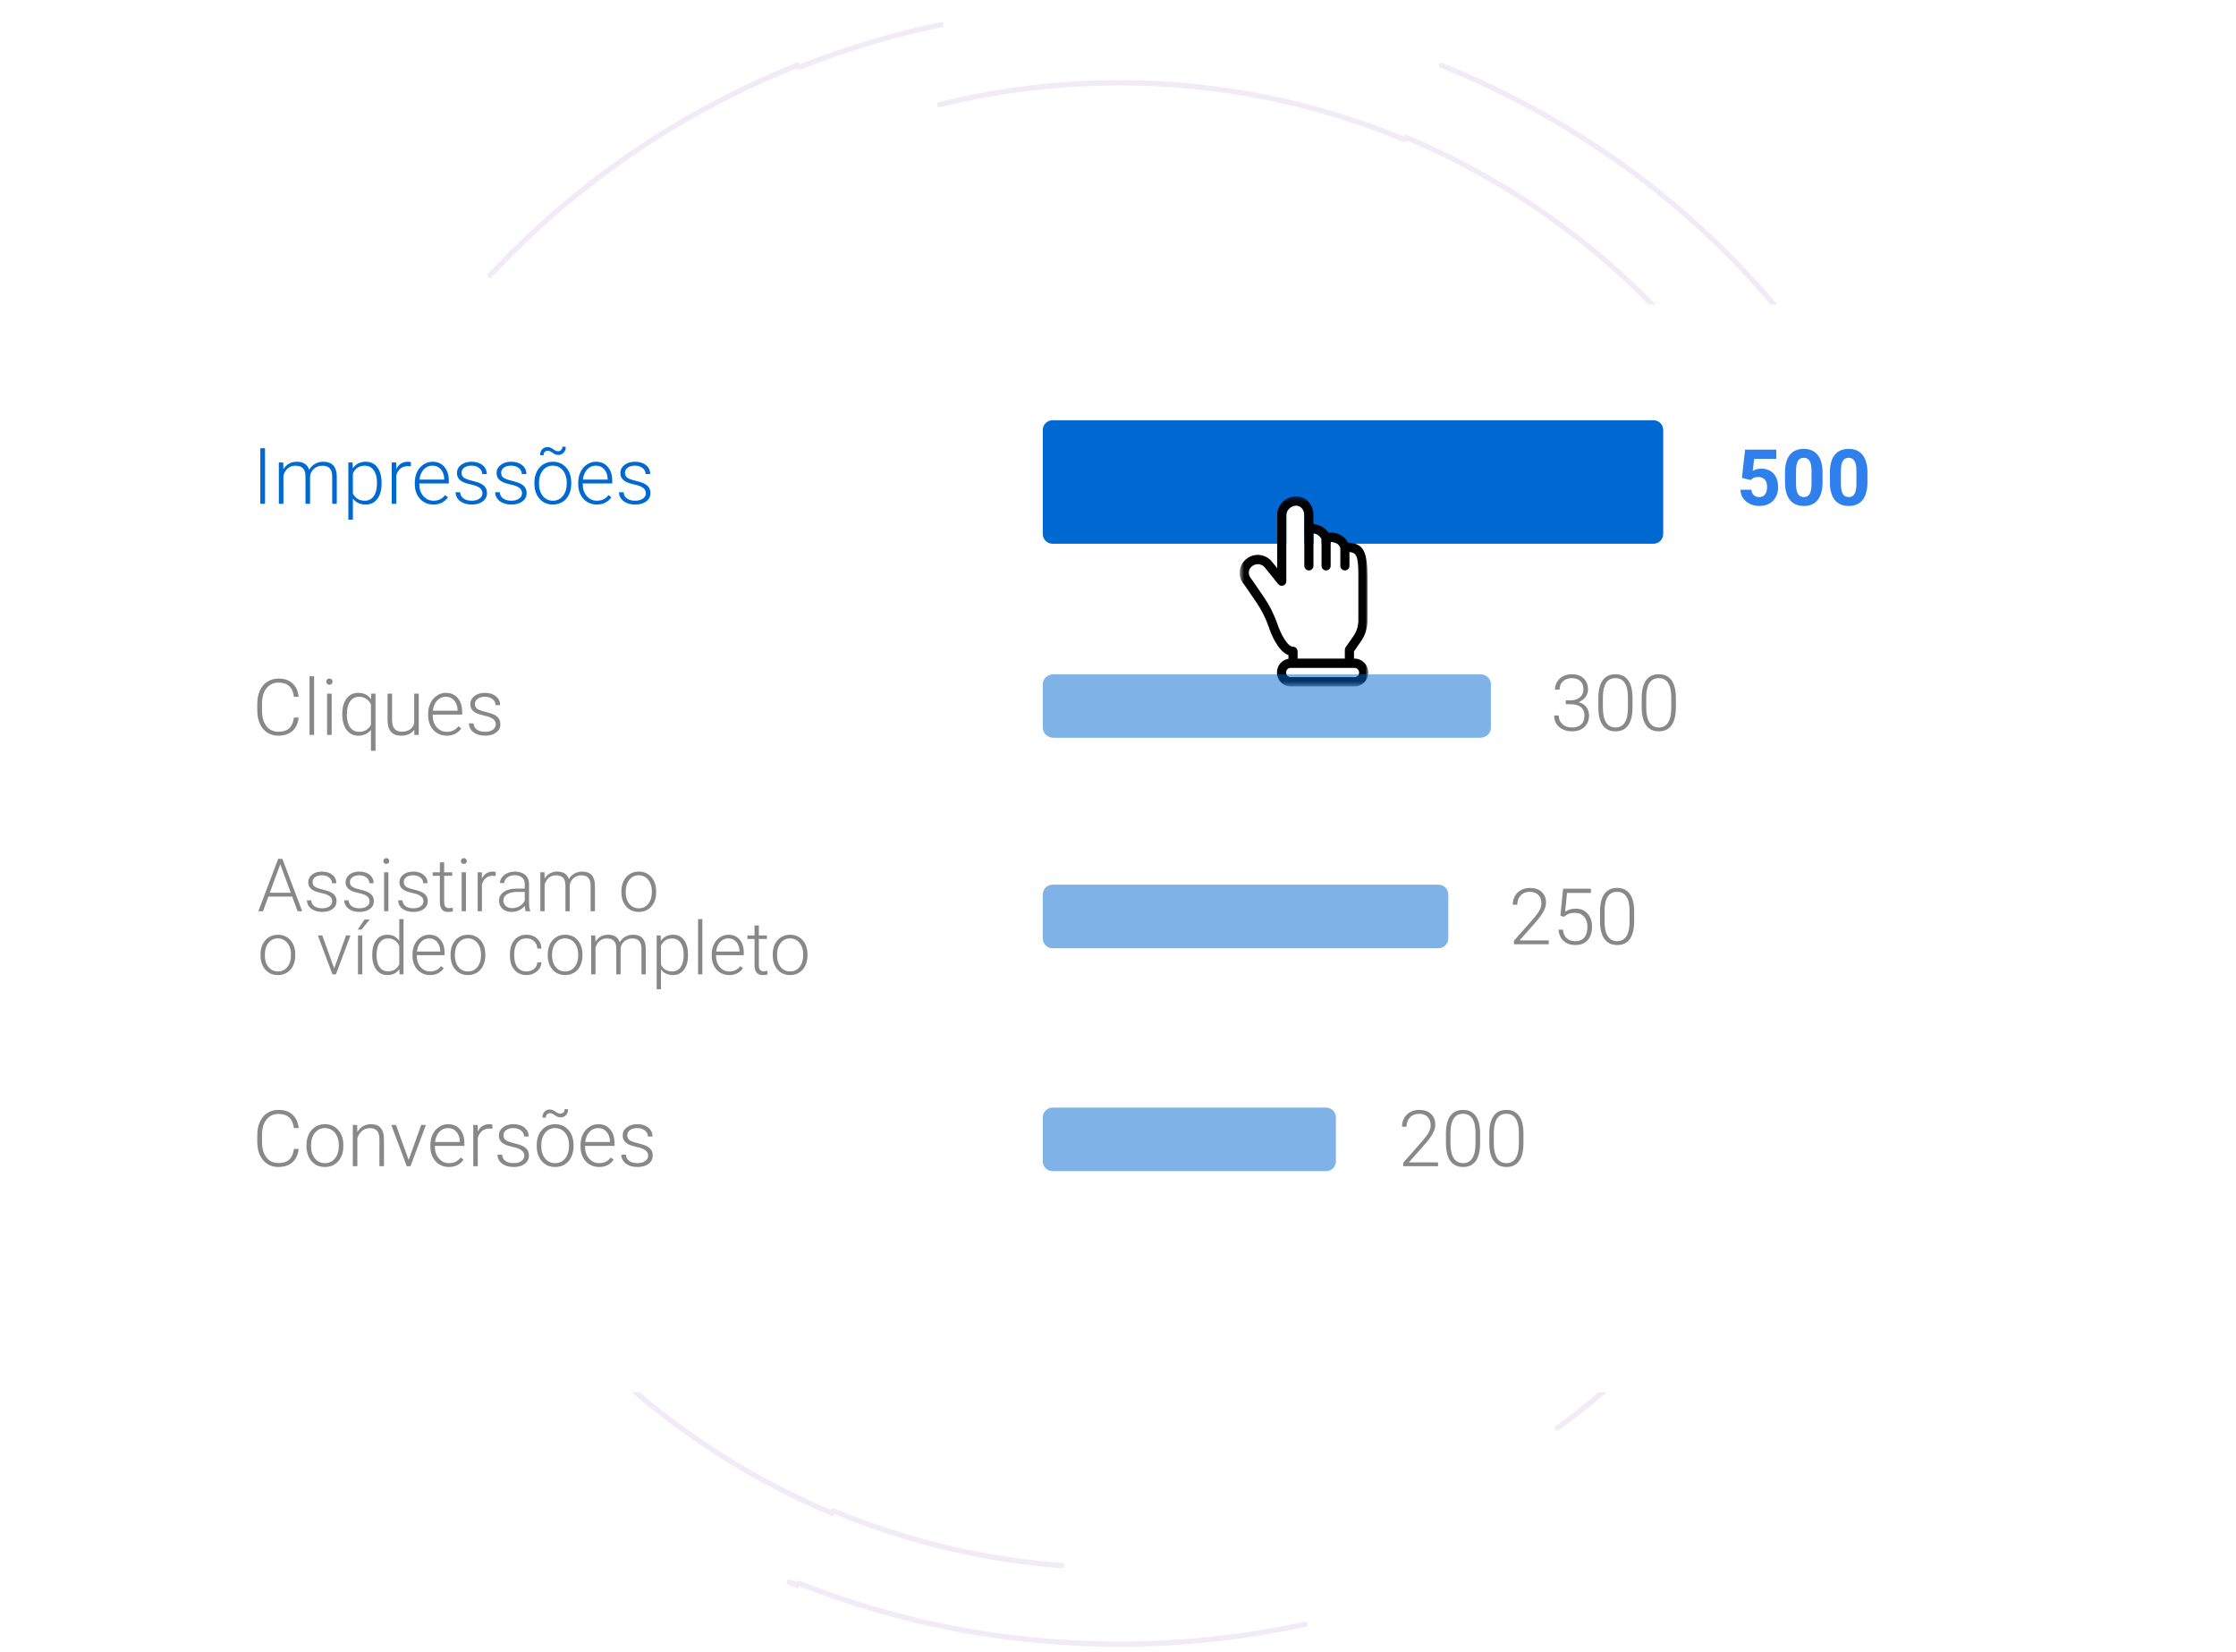
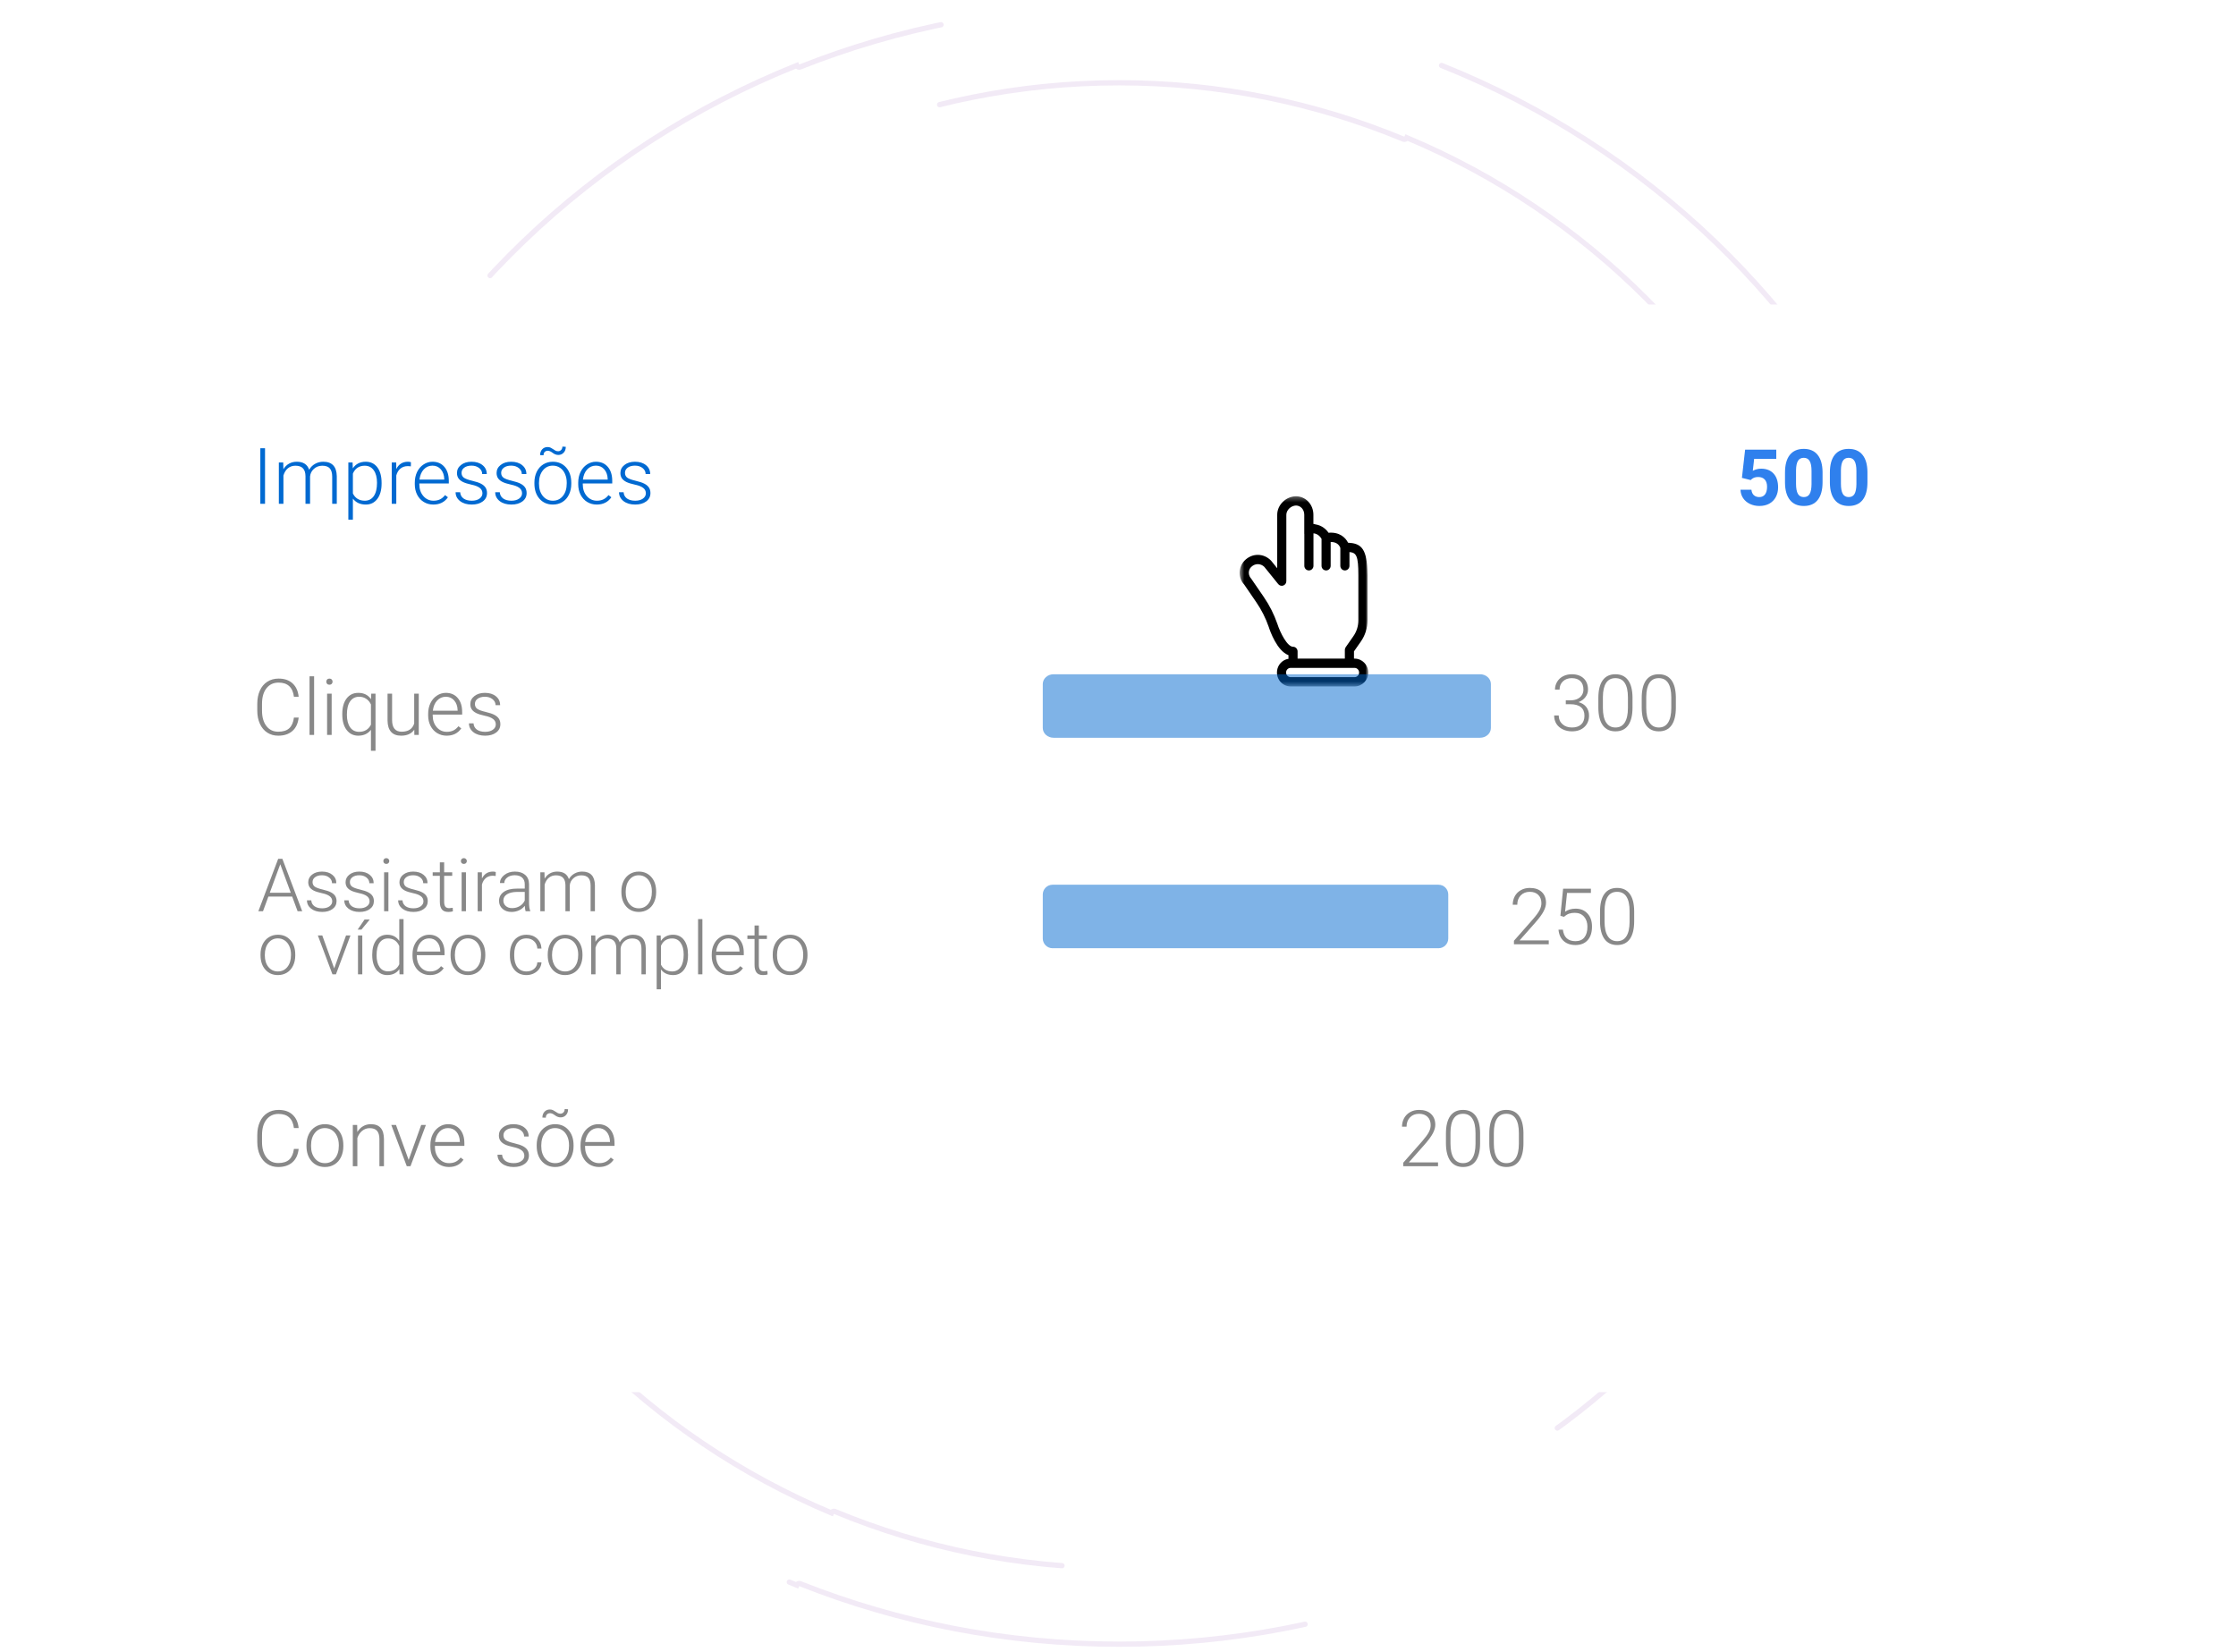
<svg xmlns="http://www.w3.org/2000/svg" width="425" height="314" viewBox="0 0 425 314" fill="none">
  <path d="M267.396 26.173C301.648 40.519 329.066 67.937 343.412 102.189C343.158 102.295 343.037 102.587 343.143 102.842C350.043 119.482 353.852 137.728 353.852 156.865C353.852 176.002 350.043 194.249 343.143 210.889C343.037 211.143 343.158 211.436 343.412 211.542C329.066 245.793 301.648 273.211 267.396 287.558C267.29 287.303 266.998 287.182 266.743 287.288C250.103 294.188 231.857 297.997 212.72 297.997C193.583 297.997 175.336 294.188 158.696 287.288C158.442 287.182 158.149 287.303 158.043 287.558C123.792 273.211 96.374 245.793 82.027 211.542C82.282 211.436 82.403 211.143 82.297 210.889C75.397 194.249 71.588 176.002 71.588 156.865C71.588 137.728 75.397 119.482 82.297 102.842C82.403 102.587 82.282 102.295 82.027 102.189C96.374 67.937 123.792 40.519 158.043 26.173C158.149 26.427 158.442 26.548 158.696 26.442C175.336 19.542 193.583 15.733 212.72 15.733C231.857 15.733 250.103 19.542 266.743 26.442C266.998 26.548 267.29 26.427 267.396 26.173Z" stroke="#C299D6" stroke-opacity="0.2" stroke-linecap="round" stroke-dasharray="100 100" />
  <path d="M274.004 12.444C313.065 28.064 344.401 58.166 360.906 95.858C360.653 95.968 360.537 96.263 360.647 96.516C368.702 115.074 373.153 135.464 373.153 156.865C373.153 178.266 368.702 198.656 360.647 217.214C360.537 217.467 360.653 217.762 360.906 217.872C344.401 255.564 313.065 285.667 274.004 301.286C273.902 301.03 273.611 300.905 273.355 301.006C254.649 308.42 234.177 312.506 212.719 312.506C191.262 312.506 170.79 308.42 152.084 301.006C151.827 300.905 151.537 301.03 151.435 301.286C112.374 285.667 81.038 255.564 64.532 217.872C64.785 217.762 64.901 217.467 64.791 217.214C56.737 198.656 52.285 178.266 52.285 156.865C52.285 135.464 56.737 115.074 64.791 96.516C64.901 96.263 64.785 95.968 64.532 95.858C81.038 58.166 112.374 28.064 151.435 12.444C151.537 12.7 151.827 12.825 152.084 12.724C170.79 5.31 191.262 1.224 212.719 1.224C234.177 1.224 254.649 5.31 273.355 12.724C273.611 12.825 273.902 12.7 274.004 12.444Z" stroke="#C299D6" stroke-opacity="0.2" stroke-linecap="round" stroke-dasharray="100 100" />
  <g filter="url(#filter0_d)">
    <rect x="20.324" y="53.883" width="383.811" height="206.712" rx="4" fill="white" />
  </g>
-   <path d="M252.061 210.52C253.087 210.52 253.918 211.351 253.918 212.377L253.918 220.734C253.918 221.76 253.087 222.591 252.061 222.591L200.061 222.591C199.036 222.591 198.204 221.76 198.204 220.734L198.204 212.377C198.204 211.351 199.036 210.52 200.061 210.52L252.061 210.52Z" fill="#0069D1" fill-opacity="0.5" />
  <path d="M56.766 218.369C56.645 219.482 56.246 220.333 55.569 220.923C54.897 221.513 54 221.808 52.878 221.808C52.094 221.808 51.4 221.612 50.796 221.22C50.196 220.829 49.732 220.275 49.403 219.559C49.074 218.839 48.907 218.016 48.902 217.093V215.722C48.902 214.783 49.067 213.951 49.396 213.226C49.724 212.501 50.196 211.942 50.81 211.55C51.429 211.154 52.14 210.955 52.943 210.955C54.075 210.955 54.967 211.263 55.62 211.877C56.278 212.486 56.66 213.33 56.766 214.409H55.867C55.644 212.614 54.67 211.717 52.943 211.717C51.986 211.717 51.221 212.075 50.651 212.791C50.085 213.507 49.802 214.496 49.802 215.758V217.049C49.802 218.268 50.078 219.24 50.629 219.965C51.185 220.691 51.935 221.054 52.878 221.054C53.811 221.054 54.515 220.831 54.989 220.386C55.463 219.936 55.755 219.264 55.867 218.369H56.766Z" fill="#888888" />
  <path d="M58.253 217.622C58.253 216.868 58.398 216.188 58.688 215.584C58.983 214.979 59.397 214.51 59.929 214.176C60.466 213.838 61.073 213.669 61.75 213.669C62.794 213.669 63.641 214.036 64.289 214.771C64.937 215.502 65.261 216.471 65.261 217.68V217.862C65.261 218.621 65.114 219.305 64.819 219.915C64.528 220.519 64.117 220.986 63.585 221.315C63.053 221.644 62.446 221.808 61.764 221.808C60.725 221.808 59.878 221.443 59.225 220.713C58.577 219.977 58.253 219.005 58.253 217.796V217.622ZM59.124 217.862C59.124 218.8 59.366 219.571 59.849 220.176C60.338 220.775 60.976 221.075 61.764 221.075C62.548 221.075 63.181 220.775 63.665 220.176C64.153 219.571 64.398 218.776 64.398 217.789V217.622C64.398 217.023 64.287 216.474 64.064 215.975C63.842 215.477 63.53 215.093 63.128 214.822C62.727 214.546 62.267 214.409 61.75 214.409C60.976 214.409 60.345 214.713 59.856 215.323C59.368 215.927 59.124 216.72 59.124 217.702V217.862Z" fill="#888888" />
  <path d="M67.887 213.814L67.916 215.156C68.211 214.672 68.579 214.305 69.019 214.053C69.459 213.797 69.945 213.669 70.477 213.669C71.318 213.669 71.945 213.906 72.356 214.38C72.767 214.853 72.975 215.564 72.98 216.512V221.663H72.116V216.505C72.112 215.804 71.962 215.281 71.667 214.938C71.376 214.595 70.91 214.423 70.267 214.423C69.73 214.423 69.253 214.592 68.837 214.931C68.426 215.265 68.122 215.717 67.923 216.287V221.663H67.06V213.814H67.887Z" fill="#888888" />
  <path d="M77.673 220.466L80.06 213.814H80.952L78.022 221.663H77.318L74.373 213.814H75.265L77.673 220.466Z" fill="#888888" />
  <path d="M85.319 221.808C84.652 221.808 84.047 221.644 83.506 221.315C82.969 220.986 82.551 220.529 82.251 219.944C81.951 219.354 81.801 218.693 81.801 217.963V217.651C81.801 216.897 81.946 216.217 82.236 215.613C82.531 215.008 82.94 214.534 83.462 214.191C83.985 213.843 84.55 213.669 85.16 213.669C86.113 213.669 86.867 213.995 87.423 214.648C87.984 215.296 88.265 216.183 88.265 217.31V217.796H82.664V217.963C82.664 218.853 82.918 219.595 83.426 220.19C83.939 220.78 84.582 221.075 85.356 221.075C85.82 221.075 86.229 220.991 86.582 220.821C86.94 220.652 87.264 220.381 87.554 220.009L88.098 220.422C87.46 221.346 86.533 221.808 85.319 221.808ZM85.16 214.409C84.507 214.409 83.956 214.648 83.506 215.127C83.061 215.605 82.79 216.249 82.693 217.056H87.401V216.962C87.377 216.208 87.162 215.593 86.756 215.119C86.35 214.645 85.818 214.409 85.16 214.409Z" fill="#888888" />
-   <path d="M93.582 214.554C93.398 214.52 93.203 214.503 92.995 214.503C92.453 214.503 91.993 214.655 91.616 214.96C91.244 215.26 90.978 215.697 90.818 216.273V221.663H89.955V213.814H90.804L90.818 215.061C91.278 214.133 92.015 213.669 93.031 213.669C93.273 213.669 93.464 213.7 93.604 213.763L93.582 214.554Z" fill="#888888" />
  <path d="M99.661 219.668C99.661 219.238 99.487 218.892 99.139 218.631C98.796 218.369 98.276 218.166 97.579 218.021C96.883 217.871 96.341 217.702 95.954 217.513C95.572 217.32 95.287 217.085 95.098 216.81C94.915 216.534 94.823 216.2 94.823 215.809C94.823 215.19 95.082 214.679 95.599 214.278C96.116 213.872 96.779 213.669 97.587 213.669C98.462 213.669 99.163 213.886 99.69 214.321C100.222 214.752 100.488 215.315 100.488 216.012H99.618C99.618 215.552 99.424 215.17 99.037 214.866C98.656 214.561 98.172 214.409 97.587 214.409C97.016 214.409 96.556 214.537 96.208 214.793C95.865 215.044 95.693 215.373 95.693 215.78C95.693 216.171 95.836 216.476 96.121 216.694C96.411 216.906 96.936 217.102 97.695 217.281C98.46 217.46 99.03 217.651 99.407 217.854C99.79 218.057 100.072 218.302 100.256 218.587C100.44 218.872 100.532 219.218 100.532 219.624C100.532 220.287 100.264 220.817 99.727 221.213C99.195 221.61 98.498 221.808 97.637 221.808C96.723 221.808 95.981 221.588 95.41 221.148C94.844 220.703 94.562 220.142 94.562 219.465H95.432C95.466 219.973 95.679 220.369 96.07 220.655C96.467 220.935 96.989 221.075 97.637 221.075C98.242 221.075 98.73 220.942 99.103 220.676C99.475 220.41 99.661 220.074 99.661 219.668Z" fill="#888888" />
  <path d="M102.012 217.622C102.012 216.868 102.157 216.188 102.447 215.584C102.742 214.979 103.156 214.51 103.688 214.176C104.224 213.838 104.831 213.669 105.508 213.669C106.553 213.669 107.399 214.036 108.047 214.771C108.696 215.502 109.02 216.471 109.02 217.68V217.862C109.02 218.621 108.872 219.305 108.577 219.915C108.287 220.519 107.876 220.986 107.344 221.315C106.812 221.644 106.205 221.808 105.523 221.808C104.483 221.808 103.637 221.443 102.984 220.713C102.336 219.977 102.012 219.005 102.012 217.796V217.622ZM102.882 217.862C102.882 218.8 103.124 219.571 103.608 220.176C104.096 220.775 104.735 221.075 105.523 221.075C106.306 221.075 106.94 220.775 107.424 220.176C107.912 219.571 108.156 218.776 108.156 217.789V217.622C108.156 217.023 108.045 216.474 107.823 215.975C107.6 215.477 107.288 215.093 106.887 214.822C106.485 214.546 106.026 214.409 105.508 214.409C104.735 214.409 104.104 214.713 103.615 215.323C103.127 215.927 102.882 216.72 102.882 217.702V217.862ZM107.975 210.832C107.975 211.296 107.837 211.671 107.561 211.957C107.291 212.237 106.957 212.377 106.56 212.377C106.193 212.377 105.832 212.244 105.479 211.978C105.131 211.712 104.819 211.579 104.544 211.579C104.316 211.579 104.125 211.654 103.971 211.804C103.821 211.954 103.746 212.164 103.746 212.435L103.093 212.414C103.093 211.969 103.223 211.601 103.484 211.311C103.75 211.021 104.091 210.876 104.507 210.876C104.739 210.876 104.938 210.917 105.102 210.999C105.267 211.081 105.421 211.173 105.566 211.275C105.712 211.376 105.857 211.468 106.002 211.55C106.152 211.633 106.326 211.674 106.524 211.674C106.747 211.674 106.935 211.594 107.09 211.434C107.25 211.275 107.329 211.059 107.329 210.789L107.975 210.832Z" fill="#888888" />
  <path d="M113.858 221.808C113.191 221.808 112.586 221.644 112.045 221.315C111.508 220.986 111.09 220.529 110.79 219.944C110.49 219.354 110.34 218.693 110.34 217.963V217.651C110.34 216.897 110.485 216.217 110.775 215.613C111.07 215.008 111.479 214.534 112.001 214.191C112.523 213.843 113.089 213.669 113.699 213.669C114.651 213.669 115.406 213.995 115.962 214.648C116.523 215.296 116.804 216.183 116.804 217.31V217.796H111.203V217.963C111.203 218.853 111.457 219.595 111.965 220.19C112.478 220.78 113.121 221.075 113.895 221.075C114.359 221.075 114.767 220.991 115.121 220.821C115.478 220.652 115.802 220.381 116.093 220.009L116.637 220.422C115.998 221.346 115.072 221.808 113.858 221.808ZM113.699 214.409C113.046 214.409 112.494 214.648 112.045 215.127C111.6 215.605 111.329 216.249 111.232 217.056H115.94V216.962C115.916 216.208 115.701 215.593 115.295 215.119C114.888 214.645 114.356 214.409 113.699 214.409Z" fill="#888888" />
-   <path d="M123.195 219.668C123.195 219.238 123.021 218.892 122.672 218.631C122.329 218.369 121.809 218.166 121.113 218.021C120.416 217.871 119.875 217.702 119.488 217.513C119.106 217.32 118.82 217.085 118.632 216.81C118.448 216.534 118.356 216.2 118.356 215.809C118.356 215.19 118.615 214.679 119.132 214.278C119.65 213.872 120.312 213.669 121.12 213.669C121.995 213.669 122.697 213.886 123.224 214.321C123.756 214.752 124.022 215.315 124.022 216.012H123.151C123.151 215.552 122.958 215.17 122.571 214.866C122.189 214.561 121.705 214.409 121.12 214.409C120.549 214.409 120.09 214.537 119.742 214.793C119.398 215.044 119.227 215.373 119.227 215.78C119.227 216.171 119.369 216.476 119.655 216.694C119.945 216.906 120.469 217.102 121.229 217.281C121.993 217.46 122.564 217.651 122.941 217.854C123.323 218.057 123.606 218.302 123.79 218.587C123.973 218.872 124.065 219.218 124.065 219.624C124.065 220.287 123.797 220.817 123.26 221.213C122.728 221.61 122.032 221.808 121.171 221.808C120.257 221.808 119.514 221.588 118.944 221.148C118.378 220.703 118.095 220.142 118.095 219.465H118.965C118.999 219.973 119.212 220.369 119.604 220.655C120 220.935 120.523 221.075 121.171 221.075C121.775 221.075 122.264 220.942 122.636 220.676C123.008 220.41 123.195 220.074 123.195 219.668Z" fill="#888888" />
  <path d="M273.331 221.663H266.715V220.995L270.335 216.889C270.934 216.198 271.35 215.627 271.582 215.177C271.814 214.727 271.93 214.29 271.93 213.864C271.93 213.197 271.735 212.67 271.343 212.283C270.951 211.891 270.412 211.695 269.725 211.695C269.014 211.695 268.439 211.922 267.999 212.377C267.563 212.832 267.346 213.422 267.346 214.147H266.482C266.482 213.552 266.615 213.01 266.881 212.522C267.152 212.034 267.534 211.652 268.028 211.376C268.526 211.095 269.092 210.955 269.725 210.955C270.692 210.955 271.447 211.209 271.989 211.717C272.535 212.225 272.808 212.916 272.808 213.792C272.808 214.285 272.654 214.824 272.344 215.409C272.039 215.994 271.5 216.725 270.726 217.6L267.781 220.93H273.331V221.663Z" fill="#888888" />
  <path d="M281.325 217.259C281.325 218.749 281.052 219.88 280.505 220.654C279.959 221.423 279.153 221.808 278.089 221.808C277.045 221.808 276.244 221.43 275.688 220.676C275.132 219.917 274.847 218.814 274.832 217.368V215.475C274.832 213.99 275.108 212.865 275.659 212.101C276.211 211.337 277.016 210.955 278.075 210.955C279.12 210.955 279.918 211.325 280.469 212.065C281.02 212.8 281.306 213.886 281.325 215.322V217.259ZM280.454 215.366C280.454 214.157 280.256 213.243 279.86 212.624C279.468 212.005 278.873 211.695 278.075 211.695C277.291 211.695 276.701 211.997 276.305 212.602C275.908 213.206 275.705 214.099 275.696 215.279V217.353C275.696 218.558 275.899 219.479 276.305 220.117C276.716 220.756 277.311 221.075 278.089 221.075C278.863 221.075 279.448 220.763 279.845 220.139C280.246 219.515 280.45 218.601 280.454 217.397V215.366Z" fill="#888888" />
  <path d="M289.566 217.259C289.566 218.749 289.293 219.88 288.746 220.654C288.2 221.423 287.394 221.808 286.33 221.808C285.286 221.808 284.485 221.43 283.929 220.676C283.373 219.917 283.088 218.814 283.073 217.368V215.475C283.073 213.99 283.349 212.865 283.9 212.101C284.452 211.337 285.257 210.955 286.316 210.955C287.361 210.955 288.159 211.325 288.71 212.065C289.261 212.8 289.547 213.886 289.566 215.322V217.259ZM288.695 215.366C288.695 214.157 288.497 213.243 288.101 212.624C287.709 212.005 287.114 211.695 286.316 211.695C285.532 211.695 284.942 211.997 284.546 212.602C284.149 213.206 283.946 214.099 283.937 215.279V217.353C283.937 218.558 284.14 219.479 284.546 220.117C284.957 220.756 285.552 221.075 286.33 221.075C287.104 221.075 287.689 220.763 288.086 220.139C288.487 219.515 288.691 218.601 288.695 217.397V215.366Z" fill="#888888" />
-   <path d="M314.274 103.35C315.299 103.35 316.131 102.518 316.131 101.492L316.131 81.733C316.131 80.707 315.299 79.876 314.274 79.876L200.06 79.876C199.035 79.876 198.203 80.707 198.203 81.733L198.203 101.492C198.203 102.518 199.035 103.35 200.06 103.35L314.274 103.35Z" fill="#0069D1" />
  <path d="M50.375 95.755H49.482V85.193H50.375V95.755Z" fill="#0069D1" />
  <path d="M53.835 87.906L53.864 89.183C54.154 88.709 54.517 88.353 54.952 88.116C55.388 87.879 55.871 87.761 56.403 87.761C57.641 87.761 58.427 88.269 58.761 89.284C59.041 88.796 59.416 88.421 59.885 88.16C60.354 87.894 60.872 87.761 61.438 87.761C63.121 87.761 63.979 88.68 64.013 90.517V95.755H63.142V90.583C63.138 89.882 62.985 89.362 62.685 89.023C62.39 88.685 61.907 88.515 61.235 88.515C60.611 88.525 60.084 88.728 59.653 89.125C59.223 89.516 58.983 89.995 58.935 90.561V95.755H58.064V90.517C58.059 89.845 57.9 89.345 57.586 89.016C57.276 88.682 56.797 88.515 56.149 88.515C55.603 88.515 55.134 88.672 54.742 88.987C54.35 89.296 54.06 89.758 53.871 90.372V95.755H53.001V87.906H53.835Z" fill="#0069D1" />
  <path d="M72.53 91.91C72.53 93.134 72.259 94.106 71.717 94.827C71.175 95.542 70.45 95.9 69.541 95.9C68.467 95.9 67.645 95.523 67.074 94.769V98.773H66.211V87.906H67.016L67.06 89.016C67.626 88.179 68.445 87.761 69.519 87.761C70.457 87.761 71.192 88.116 71.724 88.827C72.261 89.538 72.53 90.525 72.53 91.787V91.91ZM71.659 91.758C71.659 90.757 71.454 89.966 71.043 89.386C70.631 88.805 70.058 88.515 69.323 88.515C68.791 88.515 68.334 88.644 67.952 88.9C67.57 89.156 67.278 89.528 67.074 90.017V93.782C67.282 94.232 67.58 94.575 67.967 94.812C68.353 95.049 68.811 95.168 69.338 95.168C70.068 95.168 70.636 94.877 71.043 94.297C71.454 93.712 71.659 92.865 71.659 91.758Z" fill="#0069D1" />
  <path d="M78.087 88.646C77.903 88.612 77.707 88.595 77.499 88.595C76.957 88.595 76.498 88.748 76.121 89.052C75.748 89.352 75.482 89.79 75.323 90.365V95.755H74.459V87.906H75.308L75.323 89.154C75.782 88.225 76.52 87.761 77.535 87.761C77.777 87.761 77.968 87.792 78.108 87.855L78.087 88.646Z" fill="#0069D1" />
  <path d="M82.359 95.9C81.692 95.9 81.087 95.736 80.546 95.407C80.009 95.078 79.591 94.621 79.291 94.036C78.991 93.446 78.841 92.786 78.841 92.055V91.743C78.841 90.989 78.986 90.31 79.276 89.705C79.571 89.1 79.98 88.626 80.502 88.283C81.025 87.935 81.59 87.761 82.2 87.761C83.153 87.761 83.907 88.087 84.463 88.74C85.024 89.388 85.305 90.276 85.305 91.403V91.889H79.704V92.055C79.704 92.945 79.958 93.688 80.466 94.283C80.979 94.873 81.622 95.168 82.396 95.168C82.86 95.168 83.269 95.083 83.622 94.914C83.98 94.744 84.304 94.474 84.594 94.101L85.138 94.515C84.499 95.438 83.573 95.9 82.359 95.9ZM82.2 88.501C81.547 88.501 80.996 88.74 80.546 89.219C80.101 89.698 79.83 90.341 79.733 91.149H84.441V91.054C84.417 90.3 84.202 89.686 83.796 89.212C83.389 88.738 82.858 88.501 82.2 88.501Z" fill="#0069D1" />
  <path d="M91.696 93.76C91.696 93.33 91.522 92.984 91.174 92.723C90.83 92.462 90.31 92.259 89.614 92.114C88.917 91.964 88.376 91.794 87.989 91.606C87.607 91.412 87.321 91.178 87.133 90.902C86.949 90.626 86.857 90.293 86.857 89.901C86.857 89.282 87.116 88.772 87.633 88.37C88.151 87.964 88.813 87.761 89.621 87.761C90.496 87.761 91.198 87.978 91.725 88.414C92.257 88.844 92.523 89.408 92.523 90.104H91.652C91.652 89.645 91.459 89.263 91.072 88.958C90.69 88.653 90.206 88.501 89.621 88.501C89.05 88.501 88.591 88.629 88.243 88.885C87.899 89.137 87.728 89.466 87.728 89.872C87.728 90.264 87.87 90.568 88.156 90.786C88.446 90.999 88.971 91.195 89.73 91.374C90.494 91.552 91.065 91.743 91.442 91.947C91.824 92.15 92.107 92.394 92.291 92.679C92.474 92.965 92.566 93.311 92.566 93.717C92.566 94.379 92.298 94.909 91.761 95.305C91.229 95.702 90.533 95.9 89.672 95.9C88.758 95.9 88.015 95.68 87.445 95.24C86.879 94.795 86.596 94.234 86.596 93.557H87.466C87.5 94.065 87.713 94.462 88.105 94.747C88.501 95.027 89.024 95.168 89.672 95.168C90.276 95.168 90.765 95.035 91.137 94.769C91.51 94.503 91.696 94.166 91.696 93.76Z" fill="#0069D1" />
  <path d="M99.226 93.76C99.226 93.33 99.052 92.984 98.704 92.723C98.36 92.462 97.84 92.259 97.144 92.114C96.447 91.964 95.906 91.794 95.519 91.606C95.137 91.412 94.852 91.178 94.663 90.902C94.479 90.626 94.387 90.293 94.387 89.901C94.387 89.282 94.646 88.772 95.163 88.37C95.681 87.964 96.343 87.761 97.151 87.761C98.026 87.761 98.728 87.978 99.255 88.414C99.787 88.844 100.053 89.408 100.053 90.104H99.182C99.182 89.645 98.989 89.263 98.602 88.958C98.22 88.653 97.736 88.501 97.151 88.501C96.58 88.501 96.121 88.629 95.773 88.885C95.429 89.137 95.258 89.466 95.258 89.872C95.258 90.264 95.4 90.568 95.686 90.786C95.976 90.999 96.501 91.195 97.26 91.374C98.024 91.552 98.595 91.743 98.972 91.947C99.354 92.15 99.637 92.394 99.821 92.679C100.005 92.965 100.096 93.311 100.096 93.717C100.096 94.379 99.828 94.909 99.291 95.305C98.759 95.702 98.063 95.9 97.202 95.9C96.288 95.9 95.546 95.68 94.975 95.24C94.409 94.795 94.126 94.234 94.126 93.557H94.996C95.03 94.065 95.243 94.462 95.635 94.747C96.031 95.027 96.554 95.168 97.202 95.168C97.806 95.168 98.295 95.035 98.667 94.769C99.04 94.503 99.226 94.166 99.226 93.76Z" fill="#0069D1" />
  <path d="M101.576 91.715C101.576 90.96 101.721 90.281 102.012 89.676C102.307 89.072 102.72 88.602 103.252 88.269C103.789 87.93 104.396 87.761 105.073 87.761C106.118 87.761 106.964 88.128 107.612 88.864C108.26 89.594 108.584 90.564 108.584 91.772V91.954C108.584 92.713 108.437 93.397 108.142 94.007C107.851 94.611 107.44 95.078 106.908 95.407C106.376 95.736 105.769 95.9 105.087 95.9C104.048 95.9 103.201 95.535 102.548 94.805C101.9 94.07 101.576 93.098 101.576 91.889V91.715ZM102.447 91.954C102.447 92.892 102.689 93.663 103.172 94.268C103.661 94.868 104.299 95.168 105.087 95.168C105.871 95.168 106.504 94.868 106.988 94.268C107.477 93.663 107.721 92.868 107.721 91.881V91.715C107.721 91.115 107.61 90.566 107.387 90.068C107.165 89.57 106.853 89.185 106.451 88.914C106.05 88.639 105.59 88.501 105.073 88.501C104.299 88.501 103.668 88.805 103.18 89.415C102.691 90.019 102.447 90.812 102.447 91.794V91.954ZM107.539 84.924C107.539 85.389 107.402 85.763 107.126 86.049C106.855 86.329 106.521 86.47 106.125 86.47C105.757 86.47 105.397 86.337 105.044 86.071C104.696 85.805 104.384 85.672 104.108 85.672C103.881 85.672 103.69 85.747 103.535 85.897C103.385 86.046 103.31 86.257 103.31 86.528L102.657 86.506C102.657 86.061 102.788 85.693 103.049 85.403C103.315 85.113 103.656 84.968 104.072 84.968C104.304 84.968 104.502 85.009 104.667 85.091C104.831 85.174 104.986 85.265 105.131 85.367C105.276 85.469 105.421 85.56 105.566 85.643C105.716 85.725 105.89 85.766 106.089 85.766C106.311 85.766 106.5 85.686 106.654 85.526C106.814 85.367 106.894 85.152 106.894 84.881L107.539 84.924Z" fill="#0069D1" />
  <path d="M113.423 95.9C112.755 95.9 112.151 95.736 111.609 95.407C111.072 95.078 110.654 94.621 110.354 94.036C110.054 93.446 109.904 92.786 109.904 92.055V91.743C109.904 90.989 110.049 90.31 110.34 89.705C110.635 89.1 111.043 88.626 111.566 88.283C112.088 87.935 112.654 87.761 113.263 87.761C114.216 87.761 114.97 88.087 115.527 88.74C116.088 89.388 116.368 90.276 116.368 91.403V91.889H110.768V92.055C110.768 92.945 111.022 93.688 111.529 94.283C112.042 94.873 112.685 95.168 113.459 95.168C113.923 95.168 114.332 95.083 114.685 94.914C115.043 94.744 115.367 94.474 115.657 94.101L116.201 94.515C115.563 95.438 114.637 95.9 113.423 95.9ZM113.263 88.501C112.61 88.501 112.059 88.74 111.609 89.219C111.164 89.698 110.893 90.341 110.797 91.149H115.505V91.054C115.481 90.3 115.265 89.686 114.859 89.212C114.453 88.738 113.921 88.501 113.263 88.501Z" fill="#0069D1" />
  <path d="M122.759 93.76C122.759 93.33 122.585 92.984 122.237 92.723C121.893 92.462 121.374 92.259 120.677 92.114C119.981 91.964 119.439 91.794 119.052 91.606C118.67 91.412 118.385 91.178 118.196 90.902C118.012 90.626 117.92 90.293 117.92 89.901C117.92 89.282 118.179 88.772 118.697 88.37C119.214 87.964 119.877 87.761 120.684 87.761C121.56 87.761 122.261 87.978 122.788 88.414C123.32 88.844 123.586 89.408 123.586 90.104H122.716C122.716 89.645 122.522 89.263 122.135 88.958C121.753 88.653 121.27 88.501 120.684 88.501C120.114 88.501 119.654 88.629 119.306 88.885C118.963 89.137 118.791 89.466 118.791 89.872C118.791 90.264 118.934 90.568 119.219 90.786C119.509 90.999 120.034 91.195 120.793 91.374C121.557 91.552 122.128 91.743 122.505 91.947C122.887 92.15 123.17 92.394 123.354 92.679C123.538 92.965 123.63 93.311 123.63 93.717C123.63 94.379 123.361 94.909 122.824 95.305C122.292 95.702 121.596 95.9 120.735 95.9C119.821 95.9 119.079 95.68 118.508 95.24C117.942 94.795 117.659 94.234 117.659 93.557H118.53C118.564 94.065 118.776 94.462 119.168 94.747C119.565 95.027 120.087 95.168 120.735 95.168C121.34 95.168 121.828 95.035 122.201 94.769C122.573 94.503 122.759 94.166 122.759 93.76Z" fill="#0069D1" />
  <path d="M331.089 90.829L331.698 85.461H337.618V87.209H333.417L333.156 89.48C333.654 89.214 334.184 89.081 334.745 89.081C335.751 89.081 336.539 89.393 337.11 90.017C337.681 90.641 337.966 91.514 337.966 92.636C337.966 93.317 337.821 93.929 337.531 94.471C337.245 95.008 336.834 95.426 336.297 95.726C335.761 96.021 335.127 96.168 334.397 96.168C333.758 96.168 333.166 96.04 332.619 95.784C332.073 95.523 331.64 95.158 331.321 94.689C331.007 94.219 330.84 93.685 330.82 93.085H332.895C332.939 93.525 333.091 93.869 333.352 94.115C333.618 94.357 333.964 94.478 334.389 94.478C334.863 94.478 335.229 94.309 335.485 93.97C335.741 93.627 335.869 93.143 335.869 92.519C335.869 91.92 335.722 91.46 335.427 91.141C335.132 90.822 334.714 90.662 334.172 90.662C333.674 90.662 333.27 90.793 332.96 91.054L332.757 91.243L331.089 90.829Z" fill="#2F80ED" />
  <path d="M346.417 91.656C346.417 93.117 346.115 94.234 345.51 95.008C344.906 95.782 344.021 96.168 342.855 96.168C341.704 96.168 340.824 95.789 340.215 95.03C339.605 94.27 339.293 93.182 339.279 91.765V89.821C339.279 88.346 339.584 87.226 340.193 86.462C340.807 85.698 341.69 85.316 342.841 85.316C343.992 85.316 344.872 85.696 345.481 86.455C346.091 87.209 346.403 88.295 346.417 89.712V91.656ZM344.321 89.523C344.321 88.648 344.2 88.012 343.958 87.616C343.721 87.214 343.349 87.013 342.841 87.013C342.348 87.013 341.982 87.204 341.745 87.587C341.513 87.964 341.39 88.556 341.375 89.364V91.932C341.375 92.793 341.492 93.434 341.724 93.854C341.961 94.27 342.338 94.478 342.855 94.478C343.368 94.478 343.738 94.278 343.965 93.876C344.193 93.475 344.311 92.861 344.321 92.034V89.523Z" fill="#2F80ED" />
  <path d="M354.948 91.656C354.948 93.117 354.646 94.234 354.042 95.008C353.437 95.782 352.552 96.168 351.387 96.168C350.236 96.168 349.355 95.789 348.746 95.03C348.137 94.27 347.825 93.182 347.81 91.765V89.821C347.81 88.346 348.115 87.226 348.724 86.462C349.338 85.698 350.221 85.316 351.372 85.316C352.523 85.316 353.403 85.696 354.013 86.455C354.622 87.209 354.934 88.295 354.948 89.712V91.656ZM352.852 89.523C352.852 88.648 352.731 88.012 352.489 87.616C352.252 87.214 351.88 87.013 351.372 87.013C350.879 87.013 350.514 87.204 350.277 87.587C350.044 87.964 349.921 88.556 349.907 89.364V91.932C349.907 92.793 350.023 93.434 350.255 93.854C350.492 94.27 350.869 94.478 351.387 94.478C351.899 94.478 352.269 94.278 352.496 93.876C352.724 93.475 352.842 92.861 352.852 92.034V89.523Z" fill="#2F80ED" />
  <g filter="url(#filter1_d)">
    <path fill-rule="evenodd" clip-rule="evenodd" d="M253.022 112.873C253.024 112.869 253.027 112.864 253.029 112.861L253.067 113.005L253.022 112.873ZM255.616 122.524C255.616 122.341 255.673 122.163 255.775 122.013L257.247 119.907C257.861 119.027 258.187 117.988 258.187 116.903V108.303C258.187 104.643 257.804 104.04 256.494 103.927V106.539C256.494 107.028 256.107 107.421 255.626 107.421C255.147 107.421 254.758 107.028 254.758 106.539V103.144C254.658 102.834 254.259 101.992 252.922 102.01V106.539C252.922 107.028 252.534 107.421 252.055 107.421C251.574 107.421 251.187 107.028 251.187 106.539V101.419C251.024 101.126 250.543 100.445 249.652 100.366V106.539C249.652 107.028 249.263 107.421 248.784 107.421C248.303 107.421 247.916 107.028 247.916 106.539V100.5C247.915 100.479 247.904 100.461 247.904 100.44V96.839C247.904 95.854 247.233 95.1 246.342 95.08C245.393 95.101 244.496 95.939 244.496 96.839V109.462C244.496 109.836 244.265 110.167 243.92 110.293C243.58 110.42 243.189 110.308 242.957 110.023L240.307 106.739C240.002 106.428 239.544 106.225 239.072 106.225H239.07C238.598 106.225 238.14 106.428 237.779 106.799C237.21 107.386 237.231 108.37 237.824 108.993L240.219 112.478C241.293 114.046 242.157 115.758 242.785 117.565C243.356 119.335 244.692 121.926 245.766 121.926C246.244 121.926 246.632 122.32 246.634 122.807L246.636 124.177H255.616V123.002V122.524Z" fill="white" />
    <mask id="mask0" mask-type="alpha" maskUnits="userSpaceOnUse" x="259" y="107" width="2" height="2">
      <path fill-rule="evenodd" clip-rule="evenodd" d="M260.063 107.218V108.982H259.887V107.218H260.063V107.218Z" fill="white" />
    </mask>
    <g mask="url(#mask0)">
      <path fill-rule="evenodd" clip-rule="evenodd" d="M259.887 107.218C259.895 107.418 259.902 107.619 259.906 107.834C259.902 107.622 259.897 107.412 259.887 107.218Z" fill="white" />
    </g>
    <mask id="mask1" mask-type="alpha" maskUnits="userSpaceOnUse" x="243" y="128" width="2" height="2">
      <path fill-rule="evenodd" clip-rule="evenodd" d="M244.89 129.47H243.154V128.303H244.89V129.47Z" fill="white" />
    </mask>
    <g mask="url(#mask1)">
      <path fill-rule="evenodd" clip-rule="evenodd" d="M243.154 128.303C243.435 128.725 243.833 129.062 244.3 129.261C243.833 129.062 243.435 128.725 243.154 128.303Z" fill="white" />
    </g>
    <mask id="mask2" mask-type="alpha" maskUnits="userSpaceOnUse" x="258" y="124" width="3" height="3">
      <path fill-rule="evenodd" clip-rule="evenodd" d="M260.063 124.386V126.15H258.473V124.386H260.063V124.386Z" fill="white" />
    </mask>
    <g mask="url(#mask2)">
      <path fill-rule="evenodd" clip-rule="evenodd" d="M258.473 124.386C258.783 124.52 259.064 124.714 259.3 124.952C259.064 124.714 258.783 124.52 258.473 124.386Z" fill="white" />
    </g>
    <path fill-rule="evenodd" clip-rule="evenodd" d="M244.3 124.386C243.833 124.587 243.435 124.922 243.154 125.344C243.435 124.922 243.833 124.587 244.3 124.386Z" fill="white" />
    <path fill-rule="evenodd" clip-rule="evenodd" d="M257.46 125.942H256.446H245.771H245.313C244.834 125.942 244.445 126.337 244.445 126.824C244.445 127.311 244.834 127.706 245.313 127.706H257.46C257.939 127.706 258.327 127.311 258.327 126.824C258.327 126.337 257.939 125.942 257.46 125.942Z" fill="white" />
    <mask id="mask3" mask-type="alpha" maskUnits="userSpaceOnUse" x="258" y="128" width="3" height="2">
      <path fill-rule="evenodd" clip-rule="evenodd" d="M260.063 128.694V129.469H258.473V128.694H260.063V128.694Z" fill="white" />
    </mask>
    <g mask="url(#mask3)">
      <path fill-rule="evenodd" clip-rule="evenodd" d="M259.3 128.694C259.064 128.934 258.785 129.128 258.473 129.261C258.785 129.128 259.064 128.934 259.3 128.694Z" fill="white" />
    </g>
    <mask id="mask4" mask-type="alpha" maskUnits="userSpaceOnUse" x="235" y="93" width="26" height="37">
      <path fill-rule="evenodd" clip-rule="evenodd" d="M247.843 129.469H235.623V93.315H247.843H260.063V129.469H247.843Z" fill="white" />
    </mask>
    <g mask="url(#mask4)">
      <path fill-rule="evenodd" clip-rule="evenodd" d="M257.46 127.705H245.313C244.834 127.705 244.446 127.31 244.446 126.824C244.446 126.337 244.834 125.942 245.313 125.942H245.771H256.447H257.46C257.939 125.942 258.328 126.337 258.328 126.824C258.328 127.31 257.939 127.705 257.46 127.705ZM246.637 124.178L246.634 122.806C246.632 122.319 246.244 121.925 245.766 121.925C244.694 121.925 243.356 119.334 242.785 117.565C242.157 115.758 241.295 114.045 240.219 112.479L237.826 108.994C237.231 108.371 237.21 107.385 237.779 106.799C238.14 106.429 238.598 106.224 239.07 106.224H239.072C239.544 106.224 240.002 106.429 240.307 106.739L242.959 110.022C243.19 110.309 243.58 110.42 243.92 110.292C244.265 110.166 244.496 109.835 244.496 109.463V96.839C244.496 95.938 245.393 95.1 246.342 95.079C247.233 95.099 247.904 95.855 247.904 96.839V100.441C247.904 100.462 247.915 100.48 247.916 100.499V106.54C247.916 107.027 248.305 107.422 248.784 107.422C249.263 107.422 249.652 107.027 249.652 106.54V100.365C250.543 100.446 251.024 101.125 251.187 101.42V106.54C251.187 107.027 251.574 107.422 252.055 107.422C252.534 107.422 252.922 107.027 252.922 106.54V102.009C254.259 101.993 254.658 102.834 254.758 103.143V106.54C254.758 107.027 255.147 107.422 255.626 107.422C256.107 107.422 256.494 107.027 256.494 106.54V103.928C257.804 104.041 258.187 104.644 258.187 108.304V116.902C258.187 117.989 257.861 119.028 257.247 119.908L255.775 122.014C255.673 122.164 255.617 122.342 255.617 122.523V123.001V124.178H246.637ZM259.302 124.952C259.066 124.714 258.784 124.52 258.474 124.386C258.163 124.252 257.82 124.178 257.46 124.178H257.353V123.001V122.806L258.663 120.929C259.487 119.747 259.923 118.356 259.923 116.902V108.304C259.923 108.129 259.911 107.999 259.907 107.835C259.904 107.62 259.897 107.419 259.888 107.217C259.716 103.09 258.545 102.27 256.228 102.15C255.741 101.175 254.599 100.076 252.517 100.261C252.112 99.662 251.295 98.854 250.004 98.661C249.897 98.612 249.779 98.582 249.652 98.582H249.64V96.839C249.64 94.901 248.208 93.354 246.343 93.315C244.403 93.356 242.761 94.97 242.761 96.839V107.001L241.595 105.56C240.91 104.85 240.013 104.461 239.072 104.461H239.07C238.132 104.461 237.234 104.85 236.546 105.56C235.317 106.824 235.333 108.914 236.49 110.11L238.796 113.484C239.782 114.923 240.573 116.495 241.142 118.133C241.408 118.957 242.72 122.7 244.901 123.527L244.903 124.22C244.693 124.254 244.49 124.305 244.3 124.386C243.834 124.587 243.436 124.922 243.155 125.344C242.874 125.767 242.711 126.275 242.711 126.823C242.711 127.372 242.874 127.88 243.155 128.303C243.436 128.725 243.834 129.06 244.3 129.261C244.613 129.395 244.955 129.469 245.314 129.469H257.46C257.82 129.469 258.163 129.395 258.474 129.261C258.784 129.127 259.066 128.933 259.302 128.695C259.772 128.215 260.063 127.554 260.063 126.823C260.063 126.093 259.772 125.432 259.302 124.952Z" fill="black" />
    </g>
  </g>
  <path d="M281.325 128.152C282.458 128.152 283.377 128.983 283.377 130.009L283.377 138.366C283.377 139.392 282.458 140.223 281.325 140.223L200.254 140.223C199.121 140.223 198.202 139.392 198.202 138.366L198.202 130.009C198.202 128.983 199.121 128.152 200.254 128.152L281.325 128.152Z" fill="#0069D1" fill-opacity="0.5" />
  <path d="M56.766 136.39C56.645 137.503 56.246 138.354 55.569 138.944C54.897 139.534 54 139.829 52.878 139.829C52.094 139.829 51.4 139.633 50.796 139.241C50.196 138.85 49.732 138.296 49.403 137.58C49.074 136.859 48.907 136.037 48.902 135.114V133.742C48.902 132.804 49.067 131.972 49.396 131.247C49.724 130.521 50.196 129.963 50.81 129.571C51.429 129.175 52.14 128.976 52.943 128.976C54.075 128.976 54.967 129.283 55.62 129.898C56.278 130.507 56.66 131.351 56.766 132.429H55.867C55.644 130.635 54.67 129.738 52.943 129.738C51.986 129.738 51.221 130.096 50.651 130.812C50.085 131.527 49.802 132.516 49.802 133.779V135.07C49.802 136.289 50.078 137.261 50.629 137.986C51.185 138.712 51.935 139.074 52.878 139.074C53.811 139.074 54.515 138.852 54.989 138.407C55.463 137.957 55.755 137.285 55.867 136.39H56.766Z" fill="#888888" />
  <path d="M59.704 139.684H58.834V128.541H59.704V139.684Z" fill="#888888" />
  <path d="M63.041 139.684H62.171V131.835H63.041V139.684ZM62.018 129.564C62.018 129.399 62.072 129.262 62.178 129.15C62.284 129.034 62.429 128.976 62.613 128.976C62.797 128.976 62.942 129.034 63.048 129.15C63.16 129.262 63.215 129.399 63.215 129.564C63.215 129.728 63.16 129.866 63.048 129.977C62.942 130.089 62.797 130.144 62.613 130.144C62.429 130.144 62.284 130.089 62.178 129.977C62.072 129.866 62.018 129.728 62.018 129.564Z" fill="#888888" />
  <path d="M65.058 135.687C65.058 134.458 65.329 133.486 65.87 132.77C66.417 132.05 67.162 131.689 68.105 131.689C69.164 131.689 69.969 132.093 70.52 132.901L70.564 131.835H71.376V142.702H70.506V138.712C69.935 139.456 69.13 139.829 68.09 139.829C67.171 139.829 66.436 139.466 65.885 138.741C65.334 138.015 65.058 137.036 65.058 135.803V135.687ZM65.936 135.839C65.936 136.855 66.139 137.653 66.545 138.233C66.956 138.808 67.524 139.096 68.25 139.096C69.29 139.096 70.042 138.644 70.506 137.74V133.895C70.288 133.426 69.986 133.065 69.599 132.814C69.217 132.558 68.772 132.429 68.264 132.429C67.534 132.429 66.963 132.72 66.552 133.3C66.141 133.875 65.936 134.722 65.936 135.839Z" fill="#888888" />
  <path d="M78.74 138.69C78.217 139.449 77.383 139.829 76.237 139.829C75.4 139.829 74.764 139.587 74.329 139.103C73.894 138.615 73.671 137.894 73.662 136.942V131.835H74.525V136.833C74.525 138.327 75.129 139.074 76.338 139.074C77.596 139.074 78.391 138.555 78.725 137.515V131.835H79.596V139.684H78.754L78.74 138.69Z" fill="#888888" />
  <path d="M84.899 139.829C84.231 139.829 83.627 139.664 83.085 139.336C82.548 139.007 82.13 138.55 81.83 137.964C81.53 137.374 81.38 136.714 81.38 135.984V135.672C81.38 134.918 81.525 134.238 81.816 133.634C82.111 133.029 82.519 132.555 83.042 132.212C83.564 131.864 84.13 131.689 84.739 131.689C85.692 131.689 86.446 132.016 87.002 132.669C87.564 133.317 87.844 134.204 87.844 135.331V135.817H82.244V135.984C82.244 136.874 82.498 137.616 83.005 138.211C83.518 138.801 84.161 139.096 84.935 139.096C85.399 139.096 85.808 139.012 86.161 138.842C86.519 138.673 86.843 138.402 87.133 138.03L87.677 138.443C87.039 139.367 86.113 139.829 84.899 139.829ZM84.739 132.429C84.086 132.429 83.535 132.669 83.085 133.148C82.64 133.626 82.369 134.27 82.273 135.077H86.981V134.983C86.957 134.228 86.741 133.614 86.335 133.14C85.929 132.666 85.397 132.429 84.739 132.429Z" fill="#888888" />
  <path d="M94.235 137.689C94.235 137.258 94.061 136.913 93.713 136.651C93.369 136.39 92.85 136.187 92.153 136.042C91.457 135.892 90.915 135.723 90.528 135.534C90.146 135.341 89.861 135.106 89.672 134.831C89.488 134.555 89.396 134.221 89.396 133.829C89.396 133.21 89.655 132.7 90.173 132.299C90.69 131.893 91.353 131.689 92.16 131.689C93.036 131.689 93.737 131.907 94.264 132.342C94.796 132.773 95.062 133.336 95.062 134.033H94.192C94.192 133.573 93.998 133.191 93.611 132.886C93.229 132.582 92.746 132.429 92.16 132.429C91.59 132.429 91.13 132.558 90.782 132.814C90.439 133.065 90.267 133.394 90.267 133.8C90.267 134.192 90.41 134.497 90.695 134.715C90.985 134.927 91.51 135.123 92.269 135.302C93.033 135.481 93.604 135.672 93.981 135.875C94.363 136.078 94.646 136.323 94.83 136.608C95.014 136.893 95.106 137.239 95.106 137.645C95.106 138.308 94.837 138.837 94.3 139.234C93.768 139.631 93.072 139.829 92.211 139.829C91.297 139.829 90.555 139.609 89.984 139.169C89.418 138.724 89.135 138.163 89.135 137.486H90.006C90.04 137.994 90.252 138.39 90.644 138.675C91.041 138.956 91.563 139.096 92.211 139.096C92.816 139.096 93.304 138.963 93.677 138.697C94.049 138.431 94.235 138.095 94.235 137.689Z" fill="#888888" />
  <path d="M294.375 179.474H287.759V178.806L291.379 174.7C291.979 174.009 292.395 173.438 292.627 172.988C292.859 172.538 292.975 172.101 292.975 171.675C292.975 171.008 292.78 170.481 292.388 170.094C291.996 169.702 291.457 169.506 290.77 169.506C290.059 169.506 289.484 169.733 289.044 170.188C288.608 170.643 288.391 171.233 288.391 171.958H287.527C287.527 171.363 287.66 170.822 287.926 170.333C288.197 169.845 288.579 169.463 289.073 169.187C289.571 168.906 290.137 168.766 290.77 168.766C291.737 168.766 292.492 169.02 293.033 169.528C293.58 170.036 293.853 170.727 293.853 171.603C293.853 172.096 293.698 172.635 293.389 173.22C293.084 173.806 292.545 174.536 291.771 175.411L288.826 178.741H294.375V179.474Z" fill="#888888" />
  <path d="M296.588 174.062L297.103 168.911H302.384V169.716H297.85L297.48 173.286C298.046 172.899 298.709 172.705 299.468 172.705C300.421 172.705 301.18 173.015 301.746 173.634C302.312 174.253 302.595 175.077 302.595 176.108C302.595 177.22 302.319 178.083 301.768 178.697C301.216 179.312 300.44 179.619 299.439 179.619C298.52 179.619 297.775 179.362 297.205 178.85C296.634 178.337 296.308 177.619 296.225 176.695H297.06C297.142 177.416 297.386 177.962 297.792 178.335C298.199 178.702 298.747 178.886 299.439 178.886C300.194 178.886 300.762 178.647 301.144 178.168C301.531 177.689 301.724 177.007 301.724 176.122C301.724 175.348 301.509 174.717 301.079 174.229C300.648 173.74 300.061 173.496 299.316 173.496C298.905 173.496 298.547 173.549 298.242 173.656C297.937 173.757 297.616 173.958 297.277 174.258L296.588 174.062Z" fill="#888888" />
  <path d="M310.611 175.07C310.611 176.56 310.338 177.691 309.791 178.465C309.245 179.234 308.439 179.619 307.375 179.619C306.331 179.619 305.53 179.241 304.974 178.487C304.418 177.728 304.133 176.625 304.118 175.179V173.286C304.118 171.801 304.394 170.676 304.945 169.912C305.496 169.148 306.302 168.766 307.361 168.766C308.406 168.766 309.203 169.136 309.755 169.876C310.306 170.611 310.592 171.697 310.611 173.133V175.07ZM309.74 173.177C309.74 171.968 309.542 171.054 309.145 170.435C308.754 169.816 308.159 169.506 307.361 169.506C306.577 169.506 305.987 169.808 305.591 170.413C305.194 171.017 304.991 171.91 304.981 173.09V175.164C304.981 176.369 305.185 177.29 305.591 177.928C306.002 178.567 306.597 178.886 307.375 178.886C308.149 178.886 308.734 178.574 309.131 177.95C309.532 177.326 309.735 176.412 309.74 175.208V173.177Z" fill="#888888" />
  <path d="M273.416 168.157C274.442 168.157 275.273 168.988 275.273 170.014L275.273 178.371C275.273 179.397 274.442 180.228 273.416 180.228L200.06 180.228C199.034 180.228 198.203 179.397 198.203 178.371L198.203 170.014C198.203 168.988 199.034 168.157 200.06 168.157L273.416 168.157Z" fill="#0069D1" fill-opacity="0.5" />
  <path d="M297.613 133.107H298.513C299.011 133.107 299.446 133.02 299.818 132.845C300.191 132.667 300.474 132.425 300.667 132.12C300.865 131.81 300.965 131.455 300.965 131.054C300.965 130.377 300.773 129.847 300.391 129.465C300.009 129.083 299.46 128.892 298.745 128.892C298.068 128.892 297.511 129.093 297.076 129.494C296.646 129.89 296.431 130.415 296.431 131.068H295.56C295.56 130.522 295.698 130.023 295.973 129.574C296.249 129.119 296.631 128.768 297.12 128.522C297.608 128.275 298.15 128.152 298.745 128.152C299.702 128.152 300.457 128.413 301.008 128.935C301.559 129.458 301.835 130.173 301.835 131.083C301.835 131.59 301.673 132.06 301.349 132.49C301.03 132.916 300.59 133.235 300.029 133.448C300.686 133.631 301.185 133.948 301.523 134.398C301.862 134.843 302.031 135.375 302.031 135.994C302.031 136.898 301.736 137.626 301.146 138.177C300.556 138.729 299.768 139.004 298.781 139.004C298.152 139.004 297.574 138.879 297.047 138.627C296.525 138.376 296.119 138.025 295.828 137.575C295.543 137.121 295.4 136.594 295.4 135.994H296.271C296.271 136.666 296.505 137.215 296.975 137.641C297.444 138.061 298.046 138.272 298.781 138.272C299.531 138.272 300.113 138.081 300.529 137.699C300.95 137.312 301.16 136.753 301.16 136.023C301.16 135.317 300.933 134.778 300.478 134.405C300.029 134.033 299.364 133.847 298.484 133.847H297.613V133.107Z" fill="#888888" />
  <path d="M310.294 134.456C310.294 135.946 310.02 137.077 309.474 137.851C308.927 138.62 308.122 139.004 307.058 139.004C306.014 139.004 305.213 138.627 304.657 137.873C304.101 137.113 303.815 136.011 303.801 134.565V132.671C303.801 131.187 304.077 130.062 304.628 129.298C305.179 128.534 305.985 128.152 307.044 128.152C308.088 128.152 308.886 128.522 309.438 129.262C309.989 129.997 310.274 131.083 310.294 132.519V134.456ZM309.423 132.563C309.423 131.353 309.225 130.439 308.828 129.82C308.437 129.201 307.842 128.892 307.044 128.892C306.26 128.892 305.67 129.194 305.274 129.799C304.877 130.403 304.674 131.295 304.664 132.475V134.55C304.664 135.754 304.867 136.676 305.274 137.314C305.685 137.953 306.28 138.272 307.058 138.272C307.832 138.272 308.417 137.96 308.814 137.336C309.215 136.712 309.418 135.798 309.423 134.594V132.563Z" fill="#888888" />
  <path d="M318.535 134.456C318.535 135.946 318.261 137.077 317.715 137.851C317.168 138.62 316.363 139.004 315.299 139.004C314.255 139.004 313.454 138.627 312.898 137.873C312.342 137.113 312.056 136.011 312.042 134.565V132.671C312.042 131.187 312.318 130.062 312.869 129.298C313.42 128.534 314.226 128.152 315.285 128.152C316.329 128.152 317.127 128.522 317.679 129.262C318.23 129.997 318.515 131.083 318.535 132.519V134.456ZM317.664 132.563C317.664 131.353 317.466 130.439 317.069 129.82C316.678 129.201 316.083 128.892 315.285 128.892C314.501 128.892 313.911 129.194 313.515 129.799C313.118 130.403 312.915 131.295 312.905 132.475V134.55C312.905 135.754 313.108 136.676 313.515 137.314C313.926 137.953 314.521 138.272 315.299 138.272C316.073 138.272 316.658 137.96 317.055 137.336C317.456 136.712 317.659 135.798 317.664 134.594V132.563Z" fill="#888888" />
  <path d="M55.533 170.403H51.015L49.989 173.192H49.107L52.874 163.239H53.674L57.44 173.192H56.565L55.533 170.403ZM51.274 169.686H55.267L53.27 164.265L51.274 169.686ZM63.148 171.312C63.148 170.907 62.984 170.581 62.656 170.335C62.333 170.089 61.843 169.897 61.187 169.761C60.53 169.619 60.02 169.46 59.655 169.282C59.295 169.1 59.026 168.879 58.849 168.619C58.675 168.359 58.589 168.045 58.589 167.676C58.589 167.092 58.833 166.612 59.32 166.233C59.808 165.851 60.432 165.659 61.193 165.659C62.018 165.659 62.679 165.864 63.176 166.274C63.677 166.68 63.928 167.211 63.928 167.867H63.107C63.107 167.434 62.925 167.074 62.56 166.787C62.2 166.5 61.745 166.356 61.193 166.356C60.656 166.356 60.223 166.477 59.895 166.719C59.571 166.956 59.409 167.266 59.409 167.648C59.409 168.018 59.544 168.305 59.812 168.51C60.086 168.71 60.58 168.895 61.296 169.063C62.016 169.232 62.554 169.412 62.909 169.604C63.269 169.795 63.536 170.025 63.709 170.294C63.882 170.563 63.969 170.889 63.969 171.271C63.969 171.896 63.716 172.395 63.21 172.769C62.709 173.142 62.052 173.329 61.241 173.329C60.38 173.329 59.68 173.122 59.143 172.707C58.609 172.288 58.343 171.759 58.343 171.121H59.163C59.195 171.6 59.395 171.973 59.765 172.242C60.138 172.507 60.63 172.639 61.241 172.639C61.811 172.639 62.271 172.513 62.622 172.263C62.973 172.012 63.148 171.695 63.148 171.312ZM70.244 171.312C70.244 170.907 70.08 170.581 69.752 170.335C69.428 170.089 68.939 169.897 68.282 169.761C67.626 169.619 67.116 169.46 66.751 169.282C66.391 169.1 66.122 168.879 65.944 168.619C65.771 168.359 65.685 168.045 65.685 167.676C65.685 167.092 65.928 166.612 66.416 166.233C66.904 165.851 67.528 165.659 68.289 165.659C69.114 165.659 69.775 165.864 70.272 166.274C70.773 166.68 71.023 167.211 71.023 167.867H70.203C70.203 167.434 70.021 167.074 69.656 166.787C69.296 166.5 68.841 166.356 68.289 166.356C67.751 166.356 67.318 166.477 66.99 166.719C66.667 166.956 66.505 167.266 66.505 167.648C66.505 168.018 66.639 168.305 66.908 168.51C67.182 168.71 67.676 168.895 68.392 169.063C69.112 169.232 69.649 169.412 70.005 169.604C70.365 169.795 70.632 170.025 70.805 170.294C70.978 170.563 71.064 170.889 71.064 171.271C71.064 171.896 70.811 172.395 70.306 172.769C69.804 173.142 69.148 173.329 68.337 173.329C67.476 173.329 66.776 173.122 66.238 172.707C65.705 172.288 65.439 171.759 65.439 171.121H66.259C66.291 171.6 66.491 171.973 66.86 172.242C67.234 172.507 67.726 172.639 68.337 172.639C68.907 172.639 69.367 172.513 69.718 172.263C70.069 172.012 70.244 171.695 70.244 171.312ZM73.826 173.192H73.006V165.796H73.826V173.192ZM72.862 163.656C72.862 163.501 72.912 163.371 73.013 163.267C73.113 163.157 73.25 163.103 73.423 163.103C73.596 163.103 73.733 163.157 73.833 163.267C73.938 163.371 73.99 163.501 73.99 163.656C73.99 163.811 73.938 163.941 73.833 164.046C73.733 164.151 73.596 164.203 73.423 164.203C73.25 164.203 73.113 164.151 73.013 164.046C72.912 163.941 72.862 163.811 72.862 163.656ZM80.484 171.312C80.484 170.907 80.32 170.581 79.992 170.335C79.669 170.089 79.179 169.897 78.522 169.761C77.866 169.619 77.356 169.46 76.991 169.282C76.631 169.1 76.362 168.879 76.185 168.619C76.011 168.359 75.925 168.045 75.925 167.676C75.925 167.092 76.169 166.612 76.656 166.233C77.144 165.851 77.768 165.659 78.529 165.659C79.354 165.659 80.015 165.864 80.512 166.274C81.013 166.68 81.264 167.211 81.264 167.867H80.443C80.443 167.434 80.261 167.074 79.897 166.787C79.537 166.5 79.081 166.356 78.529 166.356C77.992 166.356 77.559 166.477 77.231 166.719C76.907 166.956 76.745 167.266 76.745 167.648C76.745 168.018 76.88 168.305 77.148 168.51C77.422 168.71 77.916 168.895 78.632 169.063C79.352 169.232 79.89 169.412 80.245 169.604C80.605 169.795 80.872 170.025 81.045 170.294C81.218 170.563 81.305 170.889 81.305 171.271C81.305 171.896 81.052 172.395 80.546 172.769C80.045 173.142 79.388 173.329 78.577 173.329C77.716 173.329 77.016 173.122 76.478 172.707C75.945 172.288 75.679 171.759 75.679 171.121H76.499C76.531 171.6 76.731 171.973 77.101 172.242C77.474 172.507 77.966 172.639 78.577 172.639C79.147 172.639 79.607 172.513 79.958 172.263C80.309 172.012 80.484 171.695 80.484 171.312ZM84.422 163.902V165.796H85.953V166.466H84.422V171.395C84.422 171.805 84.495 172.11 84.641 172.311C84.791 172.511 85.039 172.611 85.386 172.611C85.522 172.611 85.743 172.589 86.049 172.543L86.083 173.213C85.869 173.29 85.577 173.329 85.208 173.329C84.647 173.329 84.24 173.167 83.984 172.844C83.729 172.516 83.602 172.035 83.602 171.401V166.466H82.241V165.796H83.602V163.902H84.422ZM88.564 173.192H87.744V165.796H88.564V173.192ZM87.601 163.656C87.601 163.501 87.651 163.371 87.751 163.267C87.851 163.157 87.988 163.103 88.161 163.103C88.334 163.103 88.471 163.157 88.571 163.267C88.676 163.371 88.728 163.501 88.728 163.656C88.728 163.811 88.676 163.941 88.571 164.046C88.471 164.151 88.334 164.203 88.161 164.203C87.988 164.203 87.851 164.151 87.751 164.046C87.651 163.941 87.601 163.811 87.601 163.656ZM94.211 166.493C94.038 166.461 93.853 166.445 93.657 166.445C93.147 166.445 92.714 166.589 92.358 166.876C92.007 167.159 91.757 167.571 91.606 168.113V173.192H90.793V165.796H91.593L91.606 166.972C92.039 166.097 92.734 165.659 93.691 165.659C93.919 165.659 94.099 165.689 94.231 165.748L94.211 166.493ZM99.905 173.192C99.823 172.96 99.771 172.616 99.748 172.16C99.461 172.534 99.094 172.823 98.647 173.028C98.205 173.229 97.736 173.329 97.239 173.329C96.528 173.329 95.952 173.131 95.51 172.734C95.072 172.338 94.853 171.837 94.853 171.23C94.853 170.51 95.152 169.941 95.749 169.521C96.351 169.102 97.187 168.893 98.258 168.893H99.741V168.052C99.741 167.523 99.577 167.108 99.249 166.808C98.925 166.502 98.451 166.35 97.827 166.35C97.257 166.35 96.786 166.495 96.412 166.787C96.038 167.079 95.852 167.43 95.852 167.84L95.031 167.833C95.031 167.245 95.305 166.737 95.852 166.309C96.398 165.876 97.071 165.659 97.868 165.659C98.693 165.659 99.342 165.867 99.816 166.281C100.295 166.691 100.541 167.266 100.555 168.004V171.504C100.555 172.219 100.63 172.755 100.78 173.11V173.192H99.905ZM97.335 172.604C97.882 172.604 98.37 172.472 98.798 172.208C99.231 171.944 99.545 171.59 99.741 171.148V169.521H98.278C97.463 169.531 96.825 169.681 96.364 169.973C95.904 170.26 95.674 170.656 95.674 171.162C95.674 171.577 95.826 171.921 96.132 172.194C96.442 172.468 96.843 172.604 97.335 172.604ZM103.487 165.796L103.515 166.999C103.788 166.552 104.13 166.217 104.54 165.994C104.95 165.771 105.406 165.659 105.907 165.659C107.074 165.659 107.814 166.138 108.129 167.095C108.393 166.634 108.746 166.281 109.188 166.035C109.631 165.785 110.118 165.659 110.651 165.659C112.237 165.659 113.046 166.525 113.078 168.257V173.192H112.258V168.318C112.253 167.658 112.11 167.168 111.827 166.849C111.549 166.53 111.093 166.37 110.46 166.37C109.872 166.379 109.375 166.571 108.97 166.944C108.564 167.313 108.339 167.765 108.293 168.298V173.192H107.473V168.257C107.468 167.623 107.318 167.152 107.021 166.842C106.73 166.527 106.279 166.37 105.668 166.37C105.153 166.37 104.711 166.518 104.342 166.814C103.973 167.106 103.699 167.541 103.521 168.12V173.192H102.701V165.796H103.487ZM118.109 169.385C118.109 168.674 118.246 168.034 118.52 167.464C118.798 166.894 119.187 166.452 119.688 166.138C120.194 165.819 120.766 165.659 121.404 165.659C122.389 165.659 123.186 166.006 123.797 166.698C124.408 167.386 124.713 168.3 124.713 169.439V169.61C124.713 170.326 124.574 170.971 124.296 171.545C124.022 172.115 123.635 172.554 123.134 172.864C122.632 173.174 122.061 173.329 121.418 173.329C120.438 173.329 119.641 172.985 119.025 172.297C118.415 171.604 118.109 170.688 118.109 169.549V169.385ZM118.93 169.61C118.93 170.494 119.158 171.221 119.613 171.791C120.074 172.356 120.675 172.639 121.418 172.639C122.156 172.639 122.753 172.356 123.209 171.791C123.669 171.221 123.899 170.472 123.899 169.542V169.385C123.899 168.82 123.795 168.302 123.585 167.833C123.375 167.364 123.081 167.001 122.703 166.746C122.325 166.486 121.892 166.356 121.404 166.356C120.675 166.356 120.08 166.644 119.62 167.218C119.16 167.787 118.93 168.535 118.93 169.46V169.61ZM49.518 181.385C49.518 180.674 49.654 180.034 49.928 179.464C50.206 178.894 50.595 178.452 51.097 178.138C51.602 177.819 52.175 177.659 52.812 177.659C53.797 177.659 54.594 178.006 55.205 178.698C55.816 179.386 56.121 180.3 56.121 181.439V181.61C56.121 182.326 55.982 182.971 55.704 183.545C55.431 184.115 55.043 184.554 54.542 184.864C54.041 185.174 53.469 185.329 52.826 185.329C51.846 185.329 51.049 184.985 50.434 184.297C49.823 183.604 49.518 182.688 49.518 181.549V181.385ZM50.338 181.61C50.338 182.494 50.566 183.221 51.022 183.791C51.482 184.356 52.083 184.639 52.826 184.639C53.565 184.639 54.161 184.356 54.617 183.791C55.078 183.221 55.308 182.472 55.308 181.542V181.385C55.308 180.82 55.203 180.302 54.993 179.833C54.783 179.364 54.49 179.001 54.111 178.746C53.733 178.486 53.3 178.356 52.812 178.356C52.083 178.356 51.489 178.644 51.028 179.218C50.568 179.787 50.338 180.535 50.338 181.46V181.61ZM63.524 184.064L65.773 177.796H66.614L63.852 185.192H63.19L60.414 177.796H61.255L63.524 184.064ZM68.863 185.192H68.043V177.796H68.863V185.192ZM69.287 174.774H70.278L68.699 176.688H67.981L69.287 174.774ZM70.75 181.426C70.75 180.277 71.005 179.364 71.516 178.685C72.031 178.001 72.728 177.659 73.607 177.659C74.606 177.659 75.367 178.053 75.891 178.842V174.692H76.704V185.192H75.939L75.904 184.208C75.38 184.955 74.61 185.329 73.594 185.329C72.742 185.329 72.053 184.987 71.529 184.304C71.01 183.616 70.75 182.688 70.75 181.521V181.426ZM71.577 181.569C71.577 182.513 71.766 183.258 72.144 183.805C72.523 184.347 73.056 184.618 73.744 184.618C74.751 184.618 75.467 184.174 75.891 183.285V179.812C75.467 178.851 74.756 178.37 73.758 178.37C73.07 178.37 72.534 178.641 72.151 179.184C71.769 179.721 71.577 180.517 71.577 181.569ZM81.722 185.329C81.093 185.329 80.523 185.174 80.013 184.864C79.507 184.554 79.113 184.124 78.83 183.572C78.547 183.016 78.406 182.394 78.406 181.706V181.412C78.406 180.701 78.543 180.061 78.816 179.491C79.094 178.922 79.48 178.475 79.972 178.151C80.464 177.823 80.997 177.659 81.571 177.659C82.469 177.659 83.18 177.967 83.704 178.582C84.233 179.193 84.497 180.029 84.497 181.091V181.549H79.22V181.706C79.22 182.545 79.459 183.244 79.938 183.805C80.421 184.361 81.027 184.639 81.756 184.639C82.193 184.639 82.579 184.559 82.911 184.399C83.248 184.24 83.554 183.985 83.827 183.634L84.34 184.023C83.738 184.894 82.866 185.329 81.722 185.329ZM81.571 178.356C80.956 178.356 80.436 178.582 80.013 179.033C79.593 179.484 79.338 180.09 79.247 180.852H83.684V180.763C83.661 180.052 83.458 179.473 83.075 179.026C82.692 178.58 82.191 178.356 81.571 178.356ZM85.639 181.385C85.639 180.674 85.775 180.034 86.049 179.464C86.327 178.894 86.716 178.452 87.218 178.138C87.724 177.819 88.296 177.659 88.934 177.659C89.918 177.659 90.716 178.006 91.326 178.698C91.937 179.386 92.242 180.3 92.242 181.439V181.61C92.242 182.326 92.103 182.971 91.825 183.545C91.552 184.115 91.164 184.554 90.663 184.864C90.162 185.174 89.59 185.329 88.947 185.329C87.967 185.329 87.17 184.985 86.555 184.297C85.944 183.604 85.639 182.688 85.639 181.549V181.385ZM86.459 181.61C86.459 182.494 86.687 183.221 87.143 183.791C87.603 184.356 88.204 184.639 88.947 184.639C89.686 184.639 90.283 184.356 90.738 183.791C91.199 183.221 91.429 182.472 91.429 181.542V181.385C91.429 180.82 91.324 180.302 91.114 179.833C90.905 179.364 90.611 179.001 90.232 178.746C89.854 178.486 89.421 178.356 88.934 178.356C88.204 178.356 87.61 178.644 87.149 179.218C86.689 179.787 86.459 180.535 86.459 181.46V181.61ZM100.076 184.639C100.646 184.639 101.122 184.479 101.505 184.16C101.892 183.837 102.102 183.42 102.134 182.909H102.92C102.897 183.36 102.756 183.773 102.496 184.146C102.236 184.516 101.89 184.805 101.457 185.015C101.029 185.224 100.568 185.329 100.076 185.329C99.106 185.329 98.335 184.992 97.766 184.317C97.201 183.643 96.918 182.736 96.918 181.597V181.351C96.918 180.621 97.046 179.977 97.301 179.416C97.556 178.855 97.921 178.423 98.394 178.117C98.873 177.812 99.431 177.659 100.069 177.659C100.881 177.659 101.548 177.901 102.072 178.384C102.601 178.867 102.883 179.503 102.92 180.291H102.134C102.097 179.712 101.888 179.245 101.505 178.89C101.127 178.534 100.648 178.356 100.069 178.356C99.331 178.356 98.757 178.623 98.347 179.156C97.941 179.689 97.738 180.437 97.738 181.398V181.638C97.738 182.581 97.941 183.317 98.347 183.846C98.757 184.374 99.333 184.639 100.076 184.639ZM104.109 181.385C104.109 180.674 104.246 180.034 104.52 179.464C104.798 178.894 105.187 178.452 105.688 178.138C106.194 177.819 106.766 177.659 107.404 177.659C108.389 177.659 109.186 178.006 109.797 178.698C110.408 179.386 110.713 180.3 110.713 181.439V181.61C110.713 182.326 110.574 182.971 110.296 183.545C110.022 184.115 109.635 184.554 109.134 184.864C108.632 185.174 108.061 185.329 107.418 185.329C106.438 185.329 105.641 184.985 105.025 184.297C104.415 183.604 104.109 182.688 104.109 181.549V181.385ZM104.93 181.61C104.93 182.494 105.158 183.221 105.613 183.791C106.074 184.356 106.675 184.639 107.418 184.639C108.156 184.639 108.753 184.356 109.209 183.791C109.669 183.221 109.899 182.472 109.899 181.542V181.385C109.899 180.82 109.795 180.302 109.585 179.833C109.375 179.364 109.081 179.001 108.703 178.746C108.325 178.486 107.892 178.356 107.404 178.356C106.675 178.356 106.08 178.644 105.62 179.218C105.16 179.787 104.93 180.535 104.93 181.46V181.61ZM113.153 177.796L113.181 178.999C113.454 178.552 113.796 178.217 114.206 177.994C114.616 177.771 115.072 177.659 115.573 177.659C116.74 177.659 117.48 178.138 117.795 179.095C118.059 178.634 118.412 178.281 118.854 178.035C119.297 177.785 119.784 177.659 120.317 177.659C121.903 177.659 122.712 178.525 122.744 180.257V185.192H121.924V180.318C121.919 179.658 121.776 179.168 121.493 178.849C121.215 178.53 120.759 178.37 120.126 178.37C119.538 178.379 119.041 178.571 118.636 178.944C118.23 179.313 118.005 179.765 117.959 180.298V185.192H117.139V180.257C117.134 179.623 116.984 179.152 116.688 178.842C116.396 178.527 115.945 178.37 115.334 178.37C114.819 178.37 114.377 178.518 114.008 178.814C113.639 179.106 113.365 179.541 113.188 180.12V185.192H112.367V177.796H113.153ZM130.77 181.569C130.77 182.722 130.514 183.638 130.004 184.317C129.493 184.992 128.81 185.329 127.953 185.329C126.941 185.329 126.167 184.974 125.629 184.263V188.036H124.815V177.796H125.574L125.615 178.842C126.148 178.053 126.921 177.659 127.933 177.659C128.817 177.659 129.509 177.994 130.011 178.664C130.517 179.334 130.77 180.264 130.77 181.453V181.569ZM129.949 181.426C129.949 180.482 129.756 179.737 129.368 179.19C128.981 178.644 128.441 178.37 127.748 178.37C127.247 178.37 126.816 178.491 126.456 178.732C126.096 178.974 125.82 179.325 125.629 179.785V183.333C125.825 183.757 126.105 184.08 126.47 184.304C126.834 184.527 127.265 184.639 127.762 184.639C128.45 184.639 128.985 184.365 129.368 183.818C129.756 183.267 129.949 182.469 129.949 181.426ZM133.504 185.192H132.684V174.692H133.504V185.192ZM138.597 185.329C137.968 185.329 137.398 185.174 136.888 184.864C136.382 184.554 135.988 184.124 135.705 183.572C135.423 183.016 135.281 182.394 135.281 181.706V181.412C135.281 180.701 135.418 180.061 135.691 179.491C135.969 178.922 136.354 178.475 136.847 178.151C137.339 177.823 137.872 177.659 138.446 177.659C139.344 177.659 140.055 177.967 140.579 178.582C141.108 179.193 141.372 180.029 141.372 181.091V181.549H136.095V181.706C136.095 182.545 136.334 183.244 136.812 183.805C137.296 184.361 137.902 184.639 138.631 184.639C139.068 184.639 139.453 184.559 139.786 184.399C140.123 184.24 140.429 183.985 140.702 183.634L141.215 184.023C140.613 184.894 139.741 185.329 138.597 185.329ZM138.446 178.356C137.831 178.356 137.312 178.582 136.888 179.033C136.468 179.484 136.213 180.09 136.122 180.852H140.559V180.763C140.536 180.052 140.333 179.473 139.95 179.026C139.567 178.58 139.066 178.356 138.446 178.356ZM144.236 175.902V177.796H145.768V178.466H144.236V183.395C144.236 183.805 144.309 184.11 144.455 184.311C144.605 184.511 144.854 184.611 145.2 184.611C145.337 184.611 145.558 184.589 145.863 184.543L145.897 185.213C145.683 185.29 145.392 185.329 145.022 185.329C144.462 185.329 144.054 185.167 143.799 184.844C143.544 184.516 143.416 184.035 143.416 183.401V178.466H142.056V177.796H143.416V175.902H144.236ZM146.875 181.385C146.875 180.674 147.012 180.034 147.285 179.464C147.563 178.894 147.953 178.452 148.454 178.138C148.96 177.819 149.532 177.659 150.17 177.659C151.154 177.659 151.952 178.006 152.562 178.698C153.173 179.386 153.479 180.3 153.479 181.439V181.61C153.479 182.326 153.34 182.971 153.062 183.545C152.788 184.115 152.401 184.554 151.899 184.864C151.398 185.174 150.826 185.329 150.184 185.329C149.204 185.329 148.406 184.985 147.791 184.297C147.18 183.604 146.875 182.688 146.875 181.549V181.385ZM147.695 181.61C147.695 182.494 147.923 183.221 148.379 183.791C148.839 184.356 149.441 184.639 150.184 184.639C150.922 184.639 151.519 184.356 151.975 183.791C152.435 183.221 152.665 182.472 152.665 181.542V181.385C152.665 180.82 152.56 180.302 152.351 179.833C152.141 179.364 151.847 179.001 151.469 178.746C151.09 178.486 150.658 178.356 150.17 178.356C149.441 178.356 148.846 178.644 148.386 179.218C147.925 179.787 147.695 180.535 147.695 181.46V181.61Z" fill="#888888" />
  <defs>
    <filter id="filter0_d" x="0.324" y="37.883" width="423.811" height="246.712" filterUnits="userSpaceOnUse" color-interpolation-filters="sRGB">
      <feFlood flood-opacity="0" result="BackgroundImageFix" />
      <feColorMatrix in="SourceAlpha" type="matrix" values="0 0 0 0 0 0 0 0 0 0 0 0 0 0 0 0 0 0 127 0" />
      <feOffset dy="4" />
      <feGaussianBlur stdDeviation="10" />
      <feColorMatrix type="matrix" values="0 0 0 0 0 0 0 0 0 0 0 0 0 0 0 0 0 0 0.15 0" />
      <feBlend mode="normal" in2="BackgroundImageFix" result="effect1_dropShadow" />
      <feBlend mode="normal" in="SourceGraphic" in2="effect1_dropShadow" result="shape" />
    </filter>
    <filter id="filter1_d" x="232.623" y="91.315" width="30.44" height="42.154" filterUnits="userSpaceOnUse" color-interpolation-filters="sRGB">
      <feFlood flood-opacity="0" result="BackgroundImageFix" />
      <feColorMatrix in="SourceAlpha" type="matrix" values="0 0 0 0 0 0 0 0 0 0 0 0 0 0 0 0 0 0 127 0" />
      <feOffset dy="1" />
      <feGaussianBlur stdDeviation="1.5" />
      <feColorMatrix type="matrix" values="0 0 0 0 0 0 0 0 0 0 0 0 0 0 0 0 0 0 0.2 0" />
      <feBlend mode="normal" in2="BackgroundImageFix" result="effect1_dropShadow" />
      <feBlend mode="normal" in="SourceGraphic" in2="effect1_dropShadow" result="shape" />
    </filter>
  </defs>
</svg>